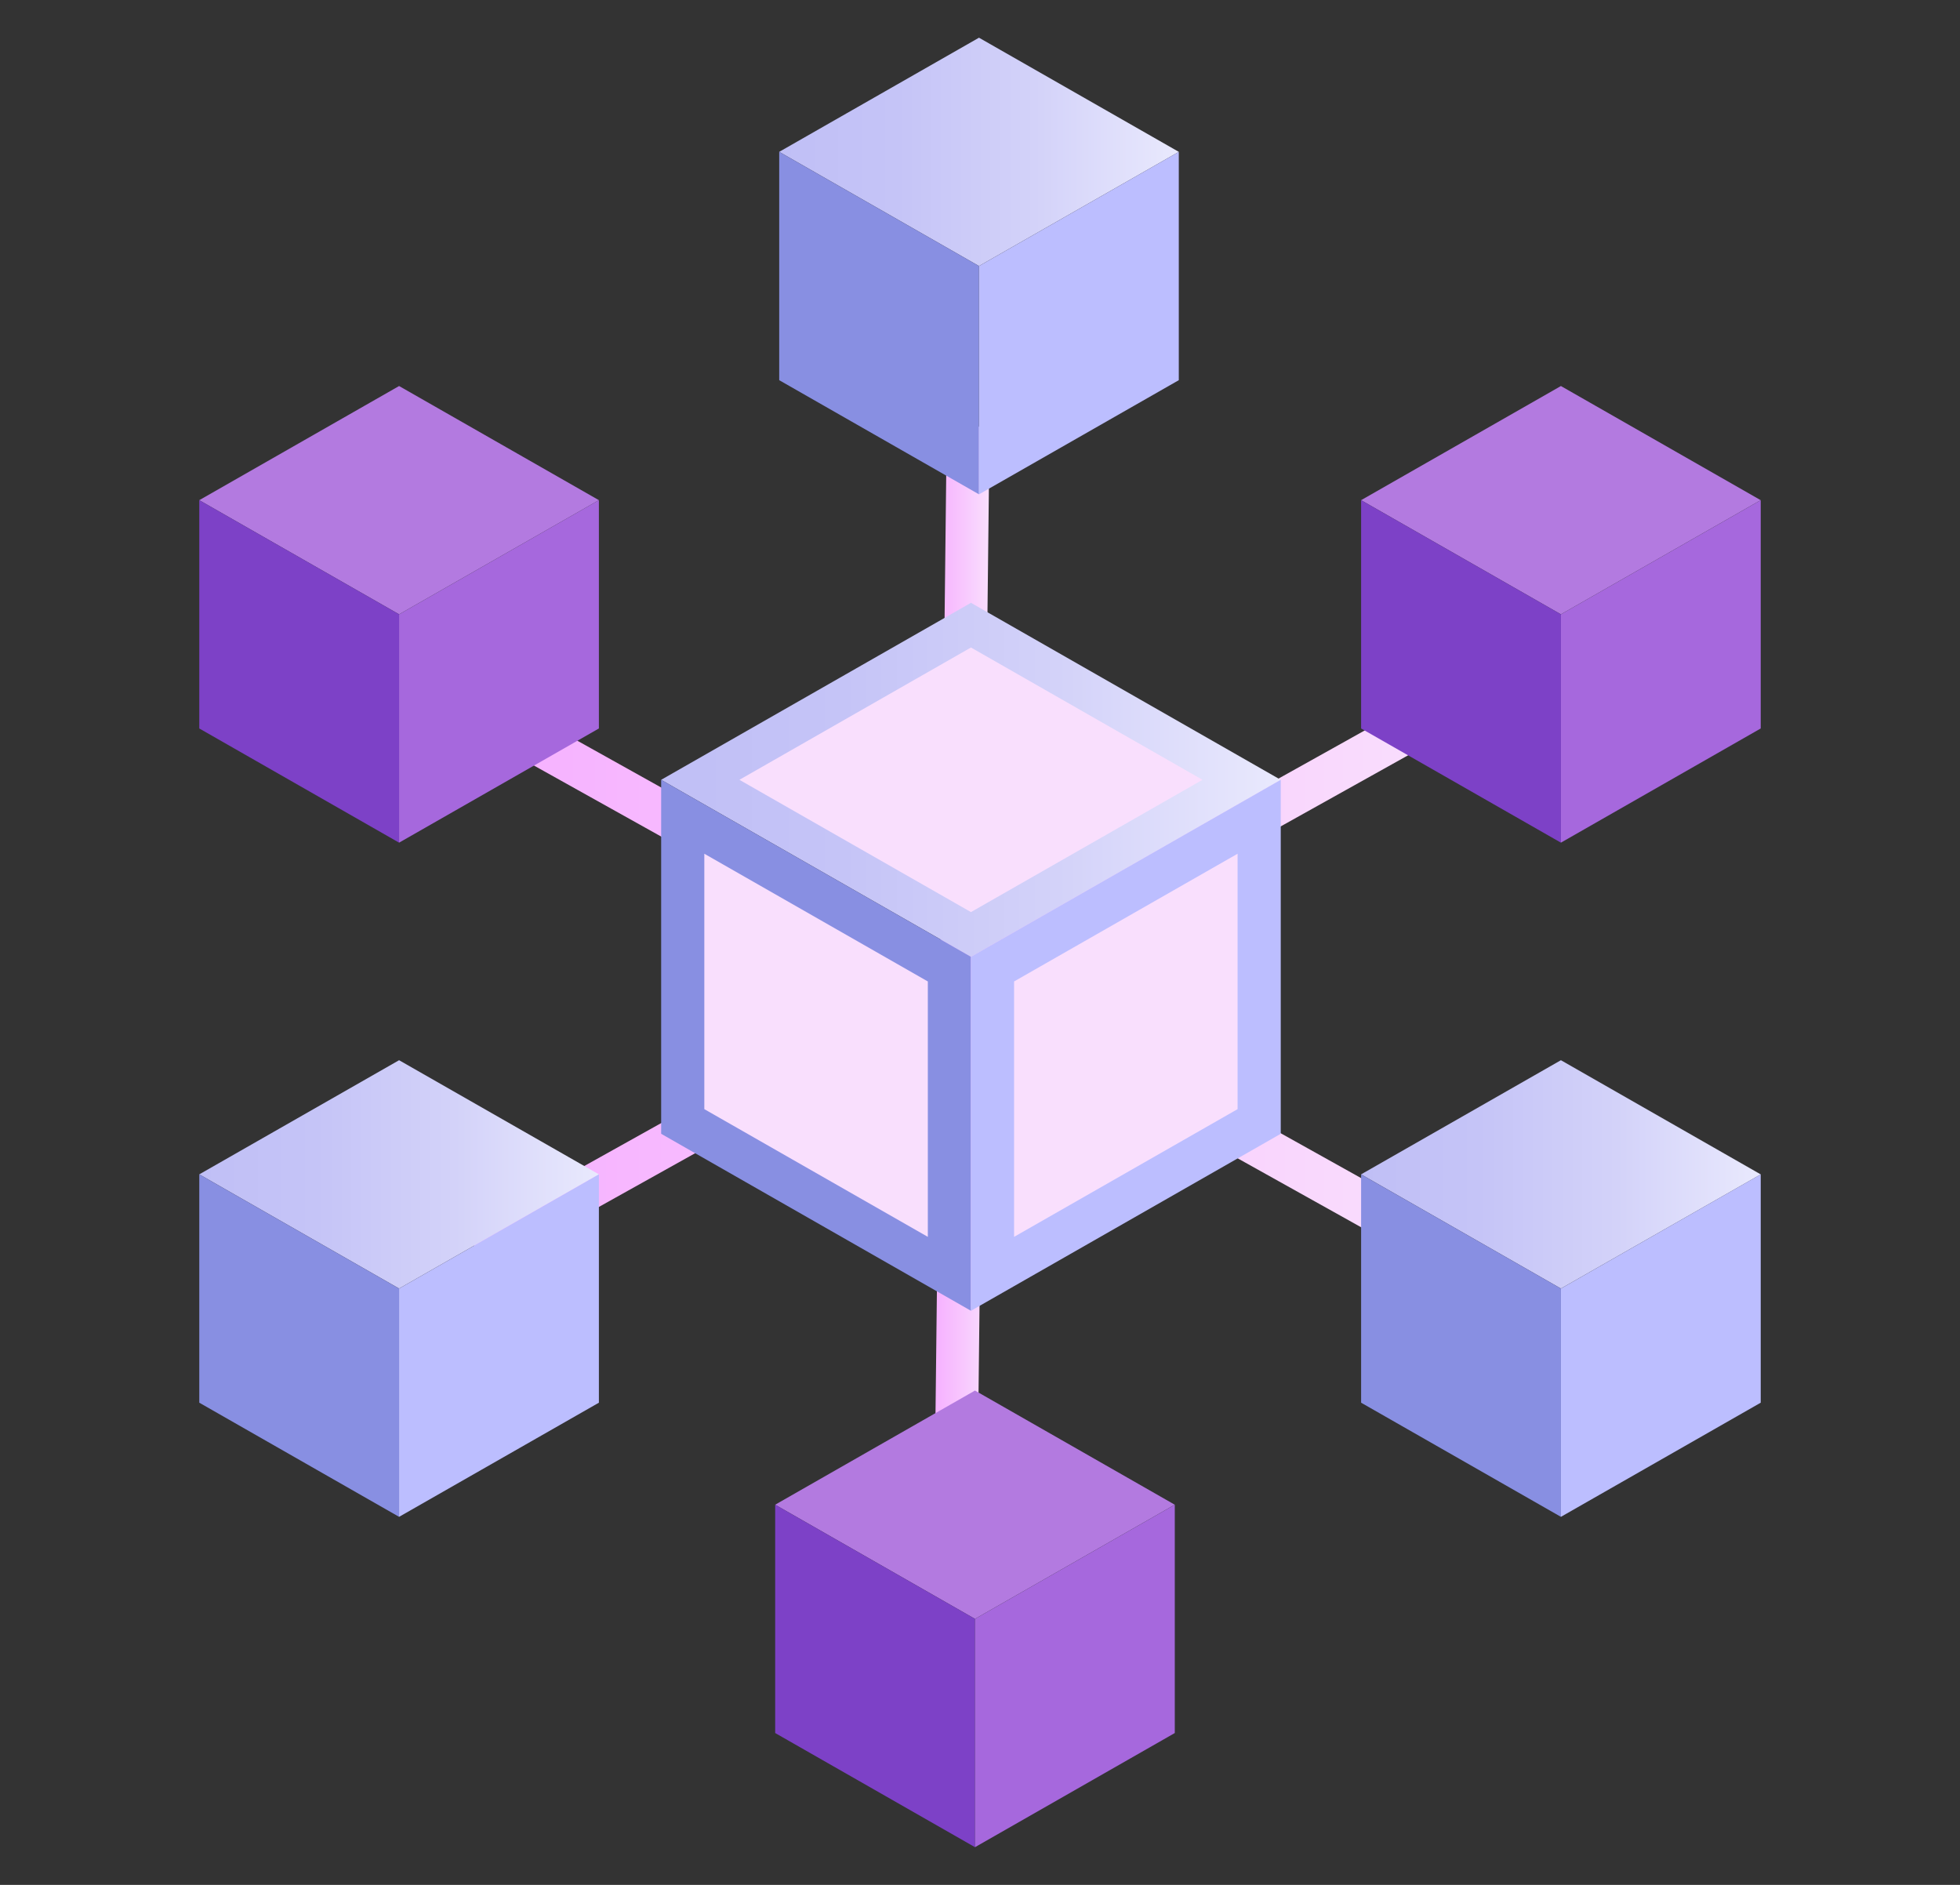
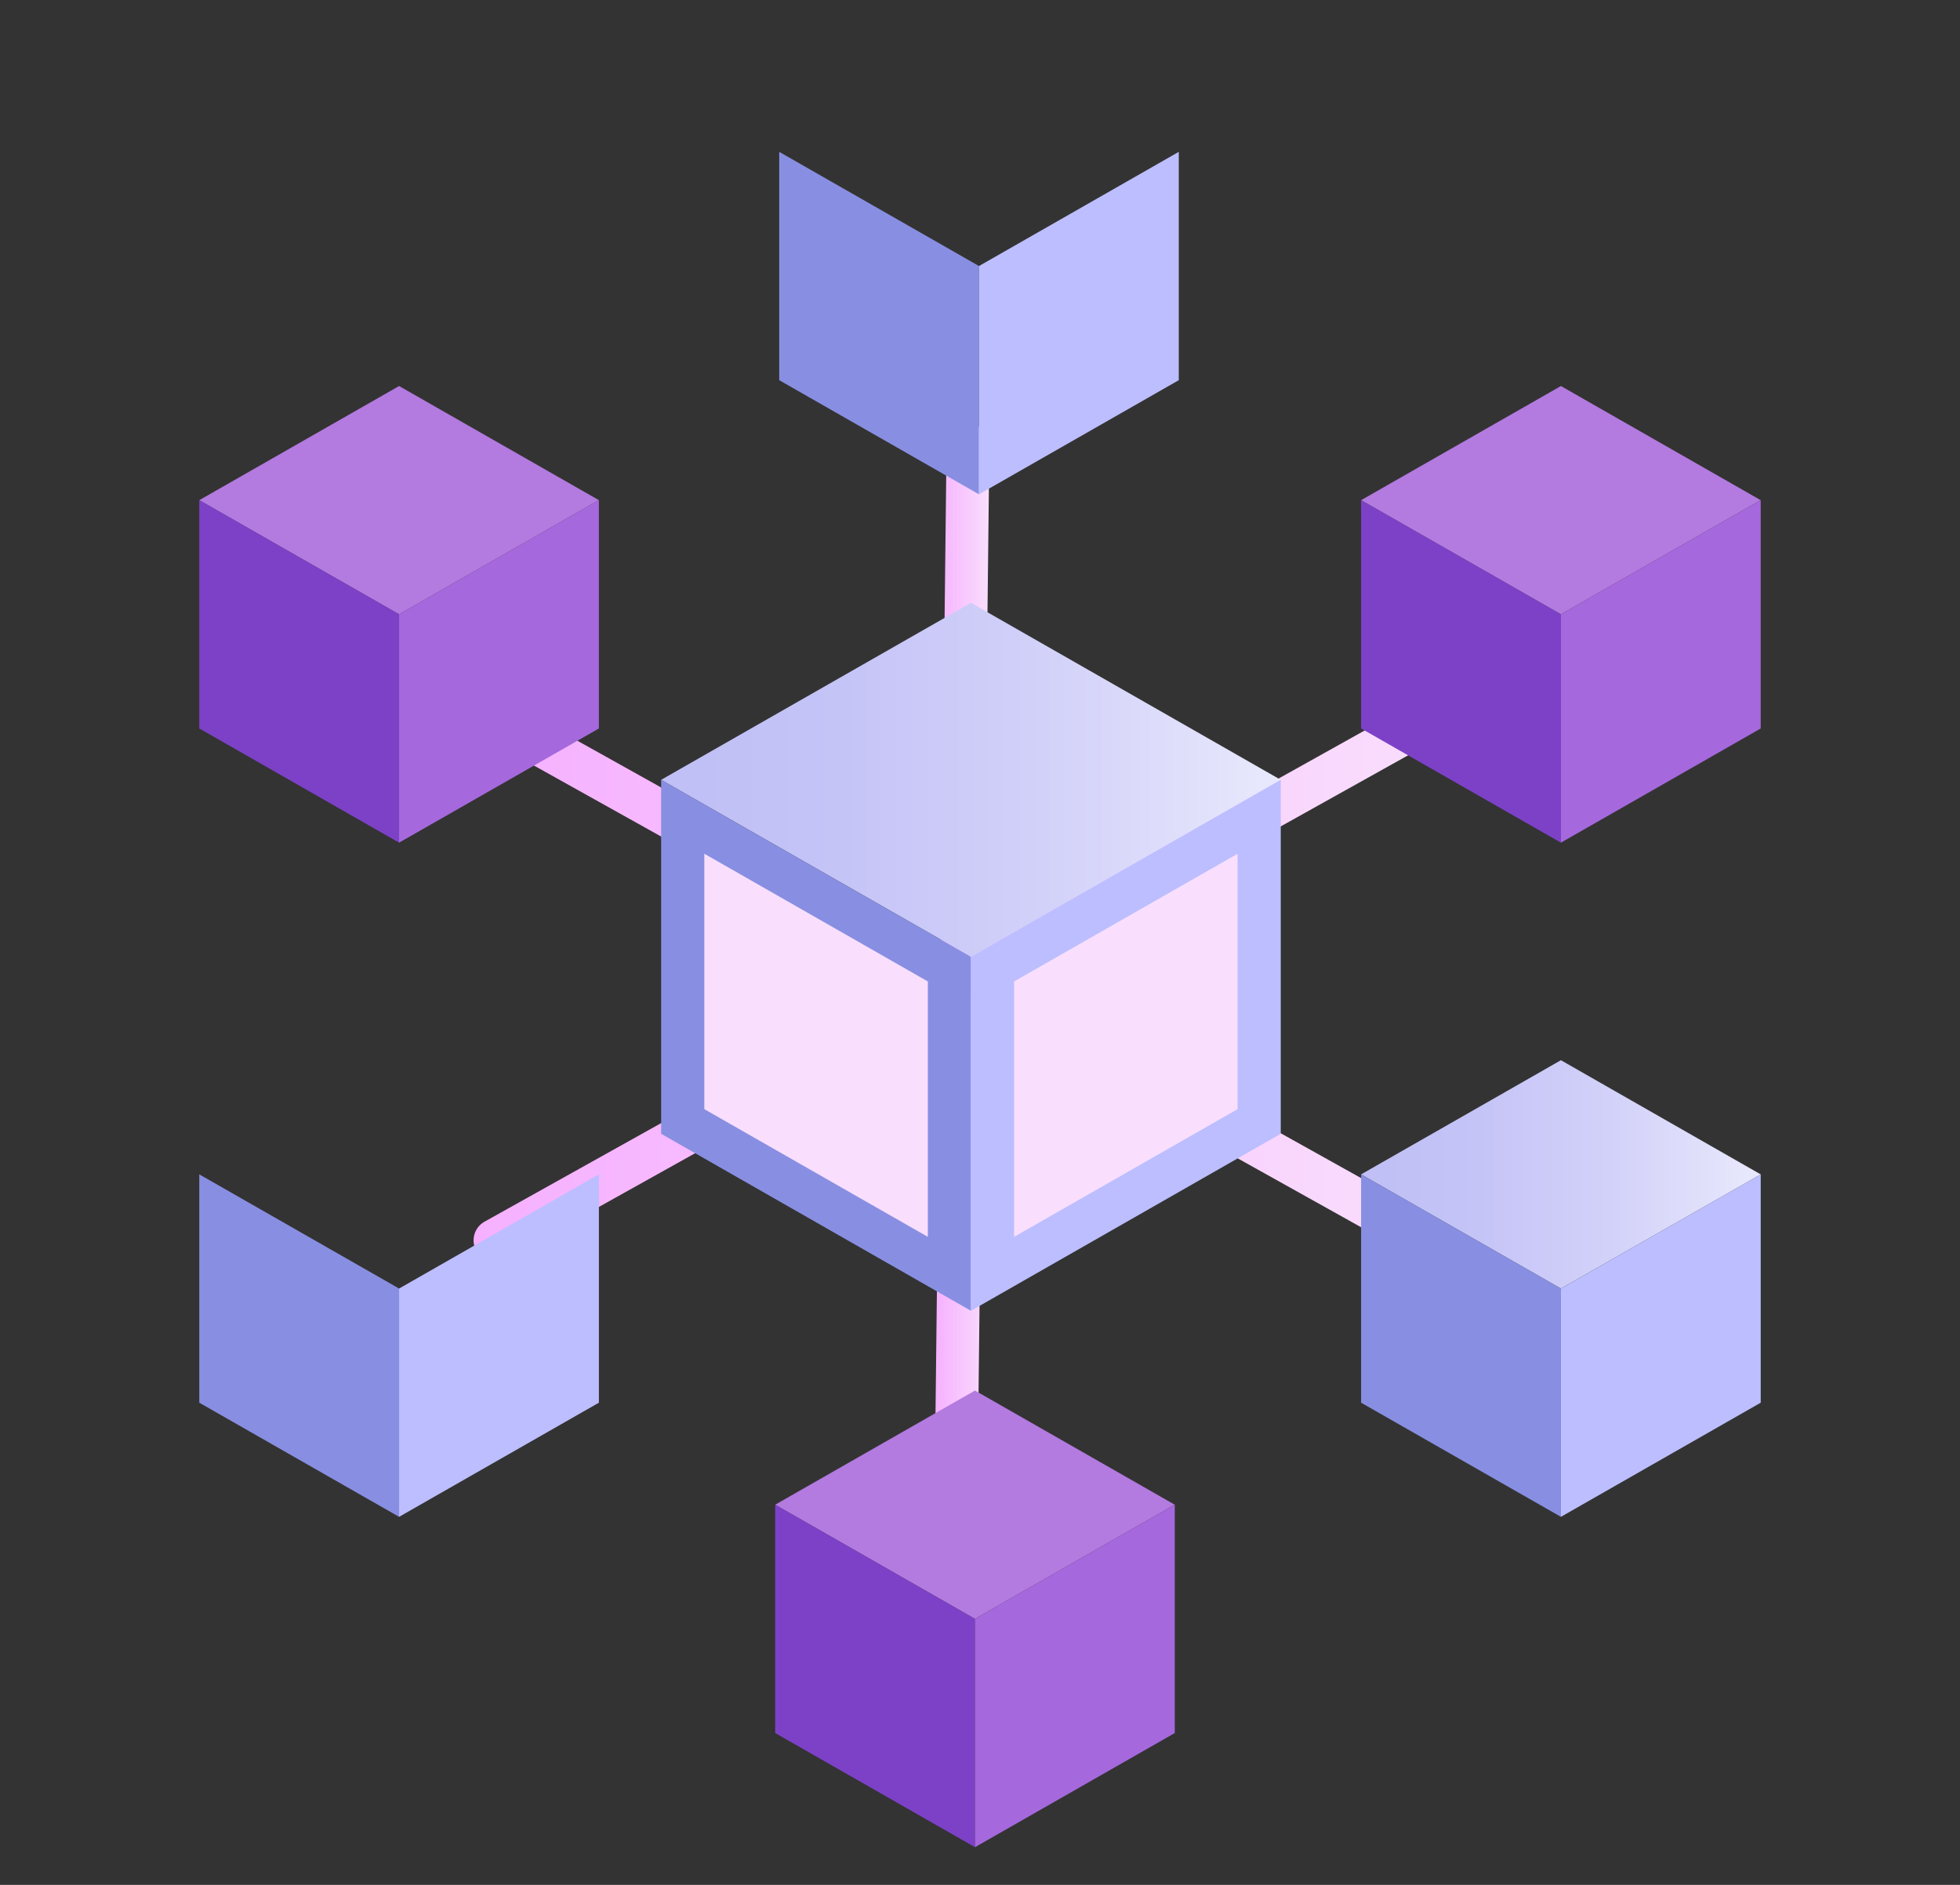
<svg xmlns="http://www.w3.org/2000/svg" xmlns:xlink="http://www.w3.org/1999/xlink" id="图层_1" data-name="图层 1" viewBox="0 0 52 50">
  <rect x="0" y="0" width="52" height="50" fill="#333333" stroke="none" />
  <defs>
    <style>.cls-1{fill:url(#未命名的渐变_12);}.cls-2{fill:url(#未命名的渐变_12-2);}.cls-3{fill:#b37ae0;}.cls-4{fill:#7d41c7;}.cls-5{fill:#a668dd;}.cls-6{fill:url(#铃琨眄沭噤桢眚_2);}.cls-7{fill:#888fe2;}.cls-8{fill:url(#未命名的渐变_33);}.cls-9{fill:url(#铃琨眄沭噤桢眚_2-2);}.cls-10{fill:url(#未命名的渐变_33-2);}.cls-11{fill:url(#铃琨眄沭噤桢眚_2-3);}.cls-12{fill:url(#未命名的渐变_33-3);}.cls-13{fill:url(#铃琨眄沭噤桢眚_2-4);}.cls-14{fill:url(#未命名的渐变_33-4);}.cls-15{fill:#f9dffd;}</style>
    <linearGradient id="未命名的渐变_12" x1="12.564" y1="25.991" x2="38.473" y2="25.991" gradientUnits="userSpaceOnUse">
      <stop offset="0" stop-color="#f6b0ff" />
      <stop offset="0.542" stop-color="#f8c8fe" />
      <stop offset="1" stop-color="#f9dffd" />
    </linearGradient>
    <linearGradient id="未命名的渐变_12-2" x1="24.789" y1="25.991" x2="26.249" y2="25.991" xlink:href="#未命名的渐变_12" />
    <linearGradient id="铃琨眄沭噤桢眚_2" x1="5.287" y1="31.152" x2="15.889" y2="31.152" gradientUnits="userSpaceOnUse">
      <stop offset="0" stop-color="#c0bff6" />
      <stop offset="0.294" stop-color="#c5c4f7" />
      <stop offset="0.64" stop-color="#d3d2f9" />
      <stop offset="1" stop-color="#e9e9fd" />
    </linearGradient>
    <linearGradient id="未命名的渐变_33" x1="10.588" y1="35.695" x2="15.889" y2="35.695" gradientUnits="userSpaceOnUse">
      <stop offset="0.247" stop-color="#bcbeff" />
      <stop offset="1" stop-color="#bcbeff" />
    </linearGradient>
    <linearGradient id="铃琨眄沭噤桢眚_2-2" x1="36.111" y1="31.152" x2="46.713" y2="31.152" xlink:href="#铃琨眄沭噤桢眚_2" />
    <linearGradient id="未命名的渐变_33-2" x1="41.412" y1="35.695" x2="46.713" y2="35.695" xlink:href="#未命名的渐变_33" />
    <linearGradient id="铃琨眄沭噤桢眚_2-3" x1="20.673" y1="4.028" x2="31.274" y2="4.028" xlink:href="#铃琨眄沭噤桢眚_2" />
    <linearGradient id="未命名的渐变_33-3" x1="25.973" y1="8.571" x2="31.274" y2="8.571" xlink:href="#未命名的渐变_33" />
    <linearGradient id="铃琨眄沭噤桢眚_2-4" x1="17.541" y1="20.686" x2="33.978" y2="20.686" xlink:href="#铃琨眄沭噤桢眚_2" />
    <linearGradient id="未命名的渐变_33-4" x1="25.76" y1="27.728" x2="33.979" y2="27.728" xlink:href="#未命名的渐变_33" />
  </defs>
  <path class="cls-1" d="M37.9,33.472a.562.562,0,0,1-.276-.073L12.855,19.576a.568.568,0,1,1,.554-.992L38.182,32.407a.569.569,0,0,1-.278,1.065Z" />
-   <path class="cls-2" d="M25.356,40.743H25.35a.567.567,0,0,1-.561-.574L25.113,11.8a.567.567,0,0,1,.568-.561h.006a.568.568,0,0,1,.562.574l-.325,28.368A.567.567,0,0,1,25.356,40.743Z" />
+   <path class="cls-2" d="M25.356,40.743H25.35a.567.567,0,0,1-.561-.574L25.113,11.8a.567.567,0,0,1,.568-.561h.006a.568.568,0,0,1,.562.574l-.325,28.368Z" />
  <path class="cls-1" d="M13.132,33.472a.569.569,0,0,1-.277-1.065L37.628,18.584a.568.568,0,1,1,.554.992L13.409,33.4A.568.568,0,0,1,13.132,33.472Z" />
  <polygon class="cls-3" points="10.588 16.296 5.287 13.268 10.588 10.24 15.889 13.268 10.588 16.296" />
  <polygon class="cls-4" points="10.588 22.353 5.287 19.324 5.287 13.268 10.588 16.296 10.588 22.353" />
  <polygon class="cls-5" points="15.889 19.324 10.588 22.353 10.588 16.296 15.889 13.268 15.889 19.324" />
-   <polygon class="cls-6" points="10.588 34.181 5.287 31.152 10.588 28.124 15.889 31.152 10.588 34.181" />
  <polygon class="cls-7" points="10.588 40.237 5.287 37.209 5.287 31.152 10.588 34.181 10.588 40.237" />
  <polygon class="cls-8" points="15.889 37.209 10.588 40.237 10.588 34.181 15.889 31.152 15.889 37.209" />
  <polygon class="cls-3" points="25.867 42.944 20.566 39.915 25.867 36.887 31.167 39.915 25.867 42.944" />
  <polygon class="cls-4" points="25.867 49 20.566 45.972 20.566 39.915 25.867 42.944 25.867 49" />
  <polygon class="cls-5" points="31.168 45.972 25.867 49 25.867 42.944 31.168 39.915 31.168 45.972" />
  <polygon class="cls-9" points="41.412 34.181 36.111 31.152 41.412 28.124 46.713 31.153 41.412 34.181" />
  <polygon class="cls-7" points="41.412 40.237 36.111 37.209 36.111 31.152 41.412 34.181 41.412 40.237" />
  <polygon class="cls-10" points="46.713 37.209 41.412 40.237 41.412 34.181 46.713 31.152 46.713 37.209" />
  <polygon class="cls-3" points="41.412 16.296 36.111 13.268 41.412 10.24 46.712 13.268 41.412 16.296" />
  <polygon class="cls-4" points="41.412 22.353 36.111 19.324 36.111 13.268 41.412 16.296 41.412 22.353" />
  <polygon class="cls-5" points="46.713 19.324 41.412 22.353 41.412 16.296 46.713 13.268 46.713 19.324" />
-   <polygon class="cls-11" points="25.973 7.057 20.673 4.028 25.973 1 31.274 4.028 25.973 7.057" />
  <polygon class="cls-7" points="25.973 13.113 20.673 10.085 20.673 4.028 25.973 7.057 25.973 13.113" />
  <polygon class="cls-12" points="31.274 10.085 25.973 13.113 25.973 7.057 31.274 4.028 31.274 10.085" />
  <polygon class="cls-13" points="25.76 25.381 17.541 20.686 25.76 15.991 33.978 20.686 25.76 25.381" />
  <polygon class="cls-7" points="25.76 34.771 17.541 30.076 17.541 20.686 25.76 25.381 25.76 34.771" />
  <polygon class="cls-14" points="33.979 30.076 25.76 34.771 25.76 25.381 33.979 20.686 33.979 30.076" />
  <polygon class="cls-15" points="32.834 29.422 26.904 32.81 26.904 26.035 32.834 22.647 32.834 29.422" />
  <polygon class="cls-15" points="24.616 32.81 18.686 29.422 18.686 22.647 24.616 26.035 24.616 32.81" />
-   <polygon class="cls-15" points="25.76 24.195 19.617 20.686 25.76 17.176 31.903 20.686 25.76 24.195" />
</svg>